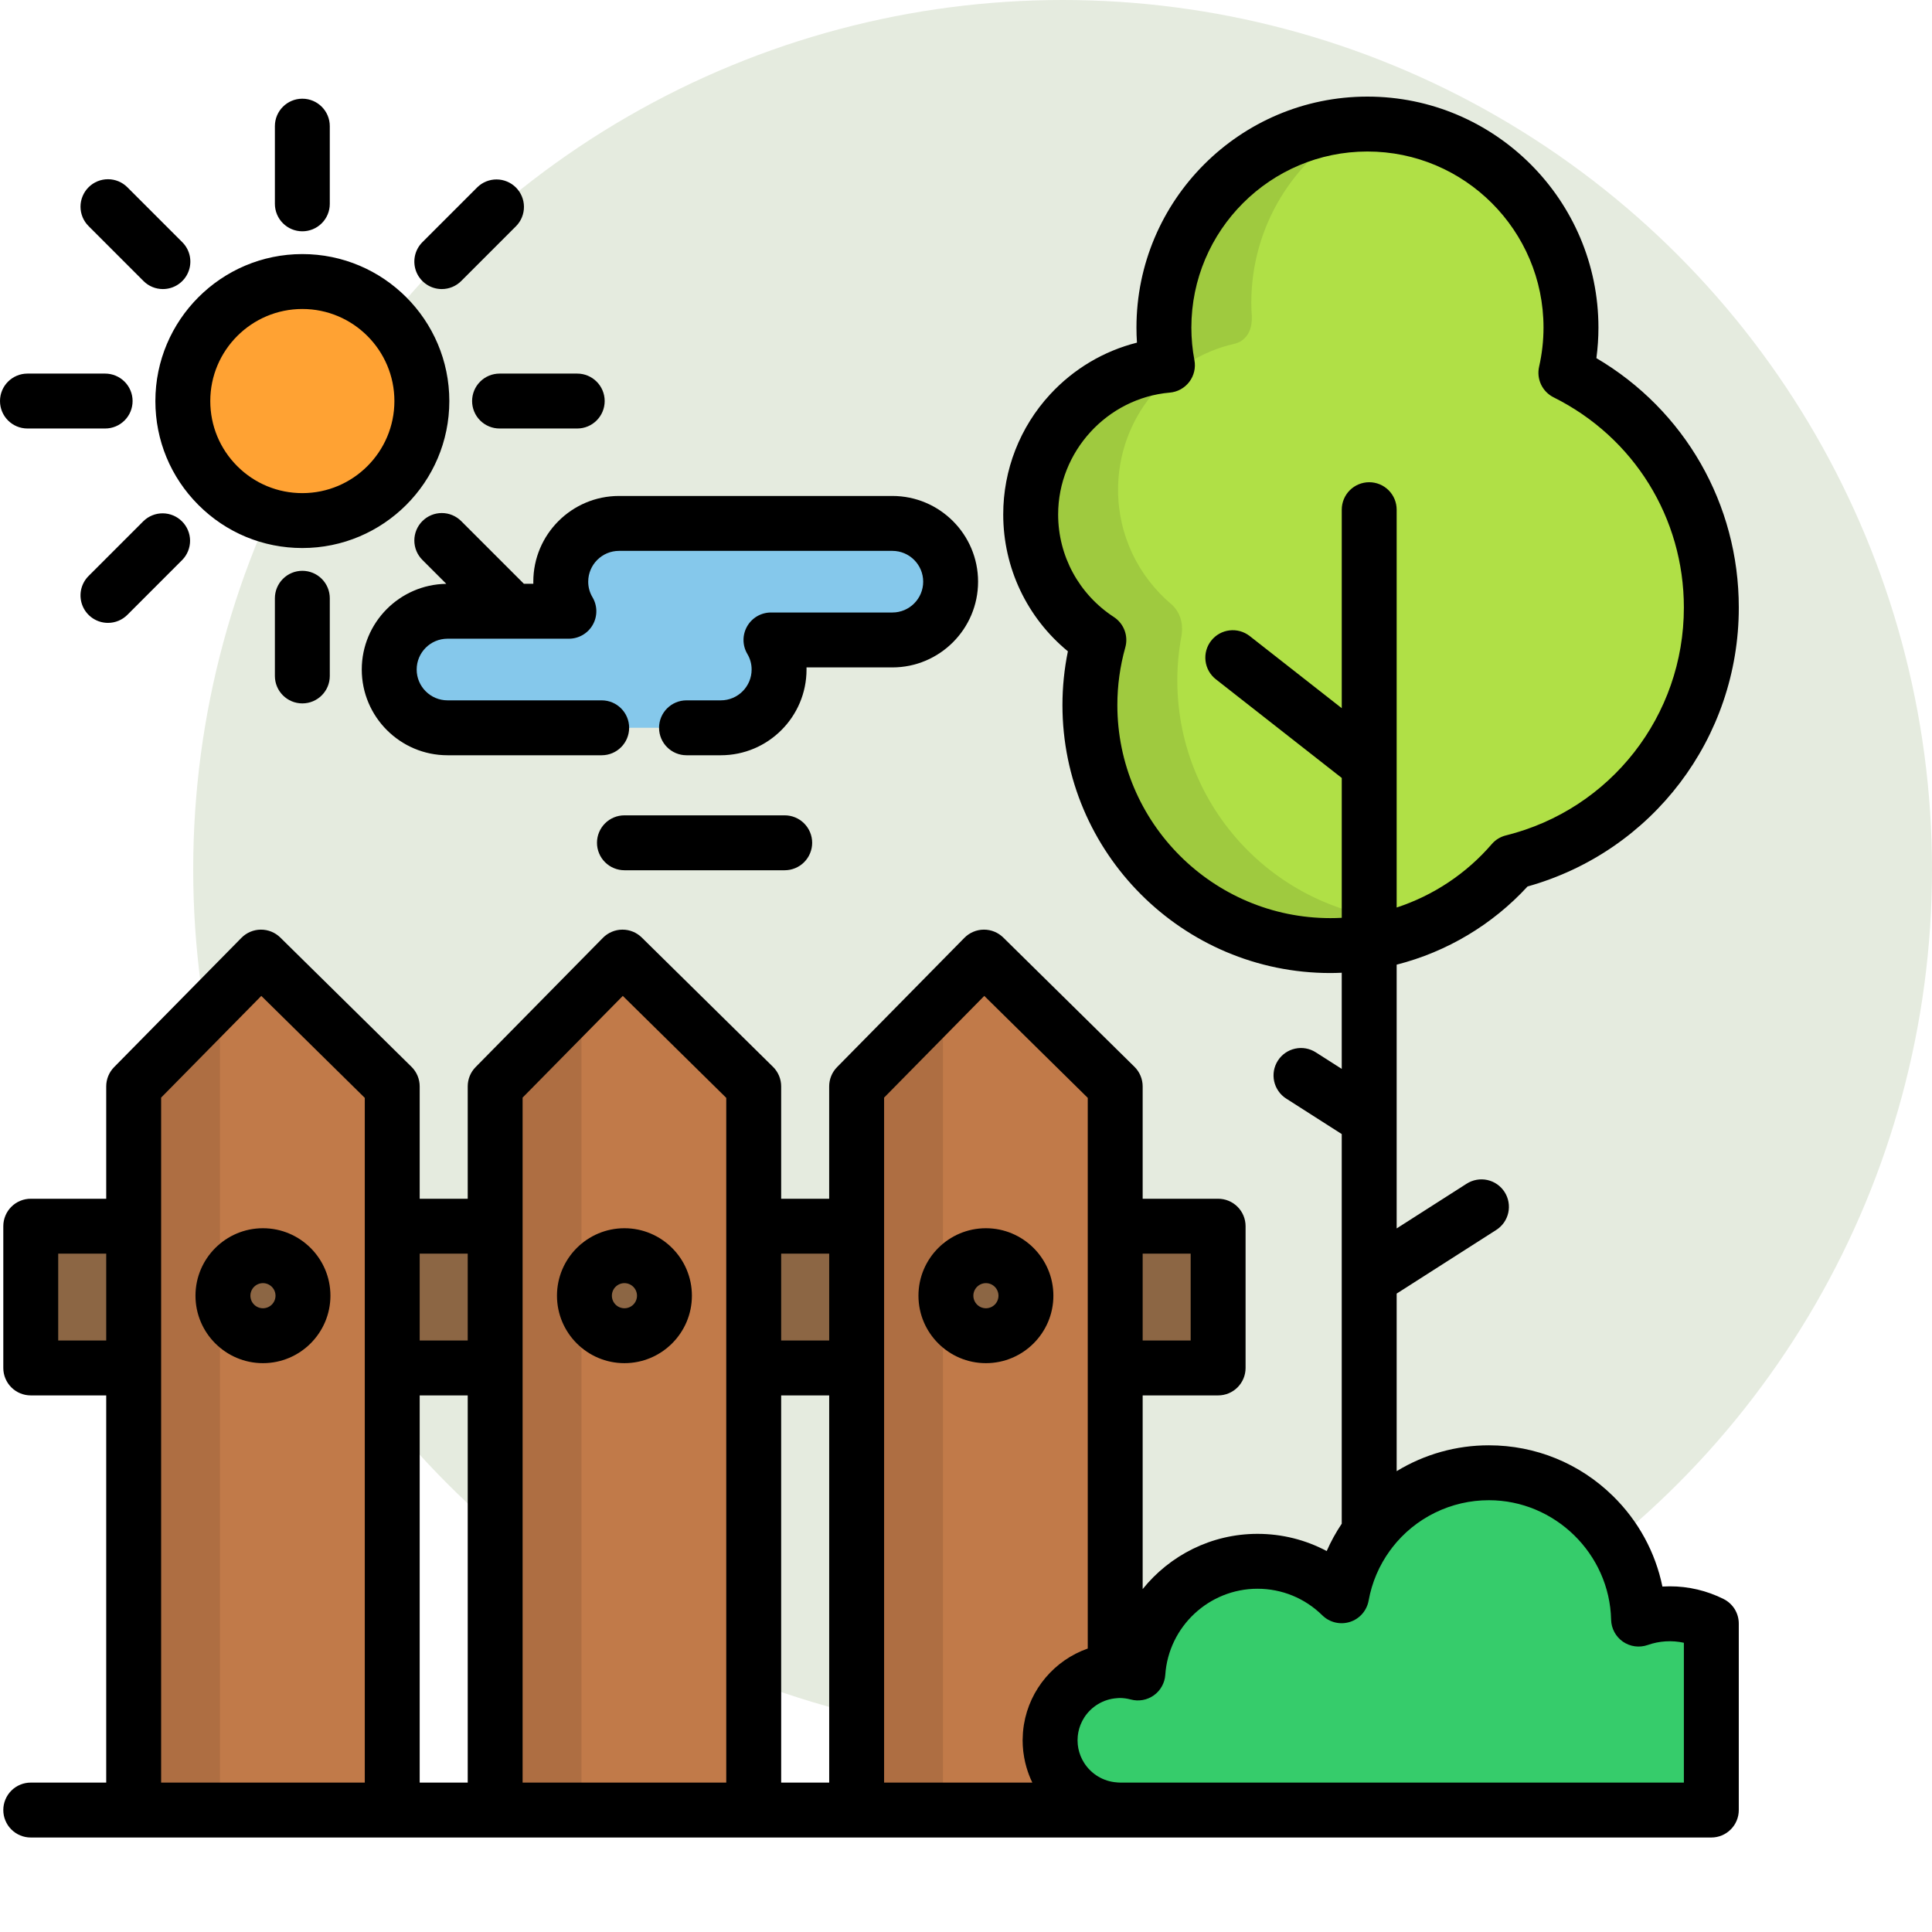
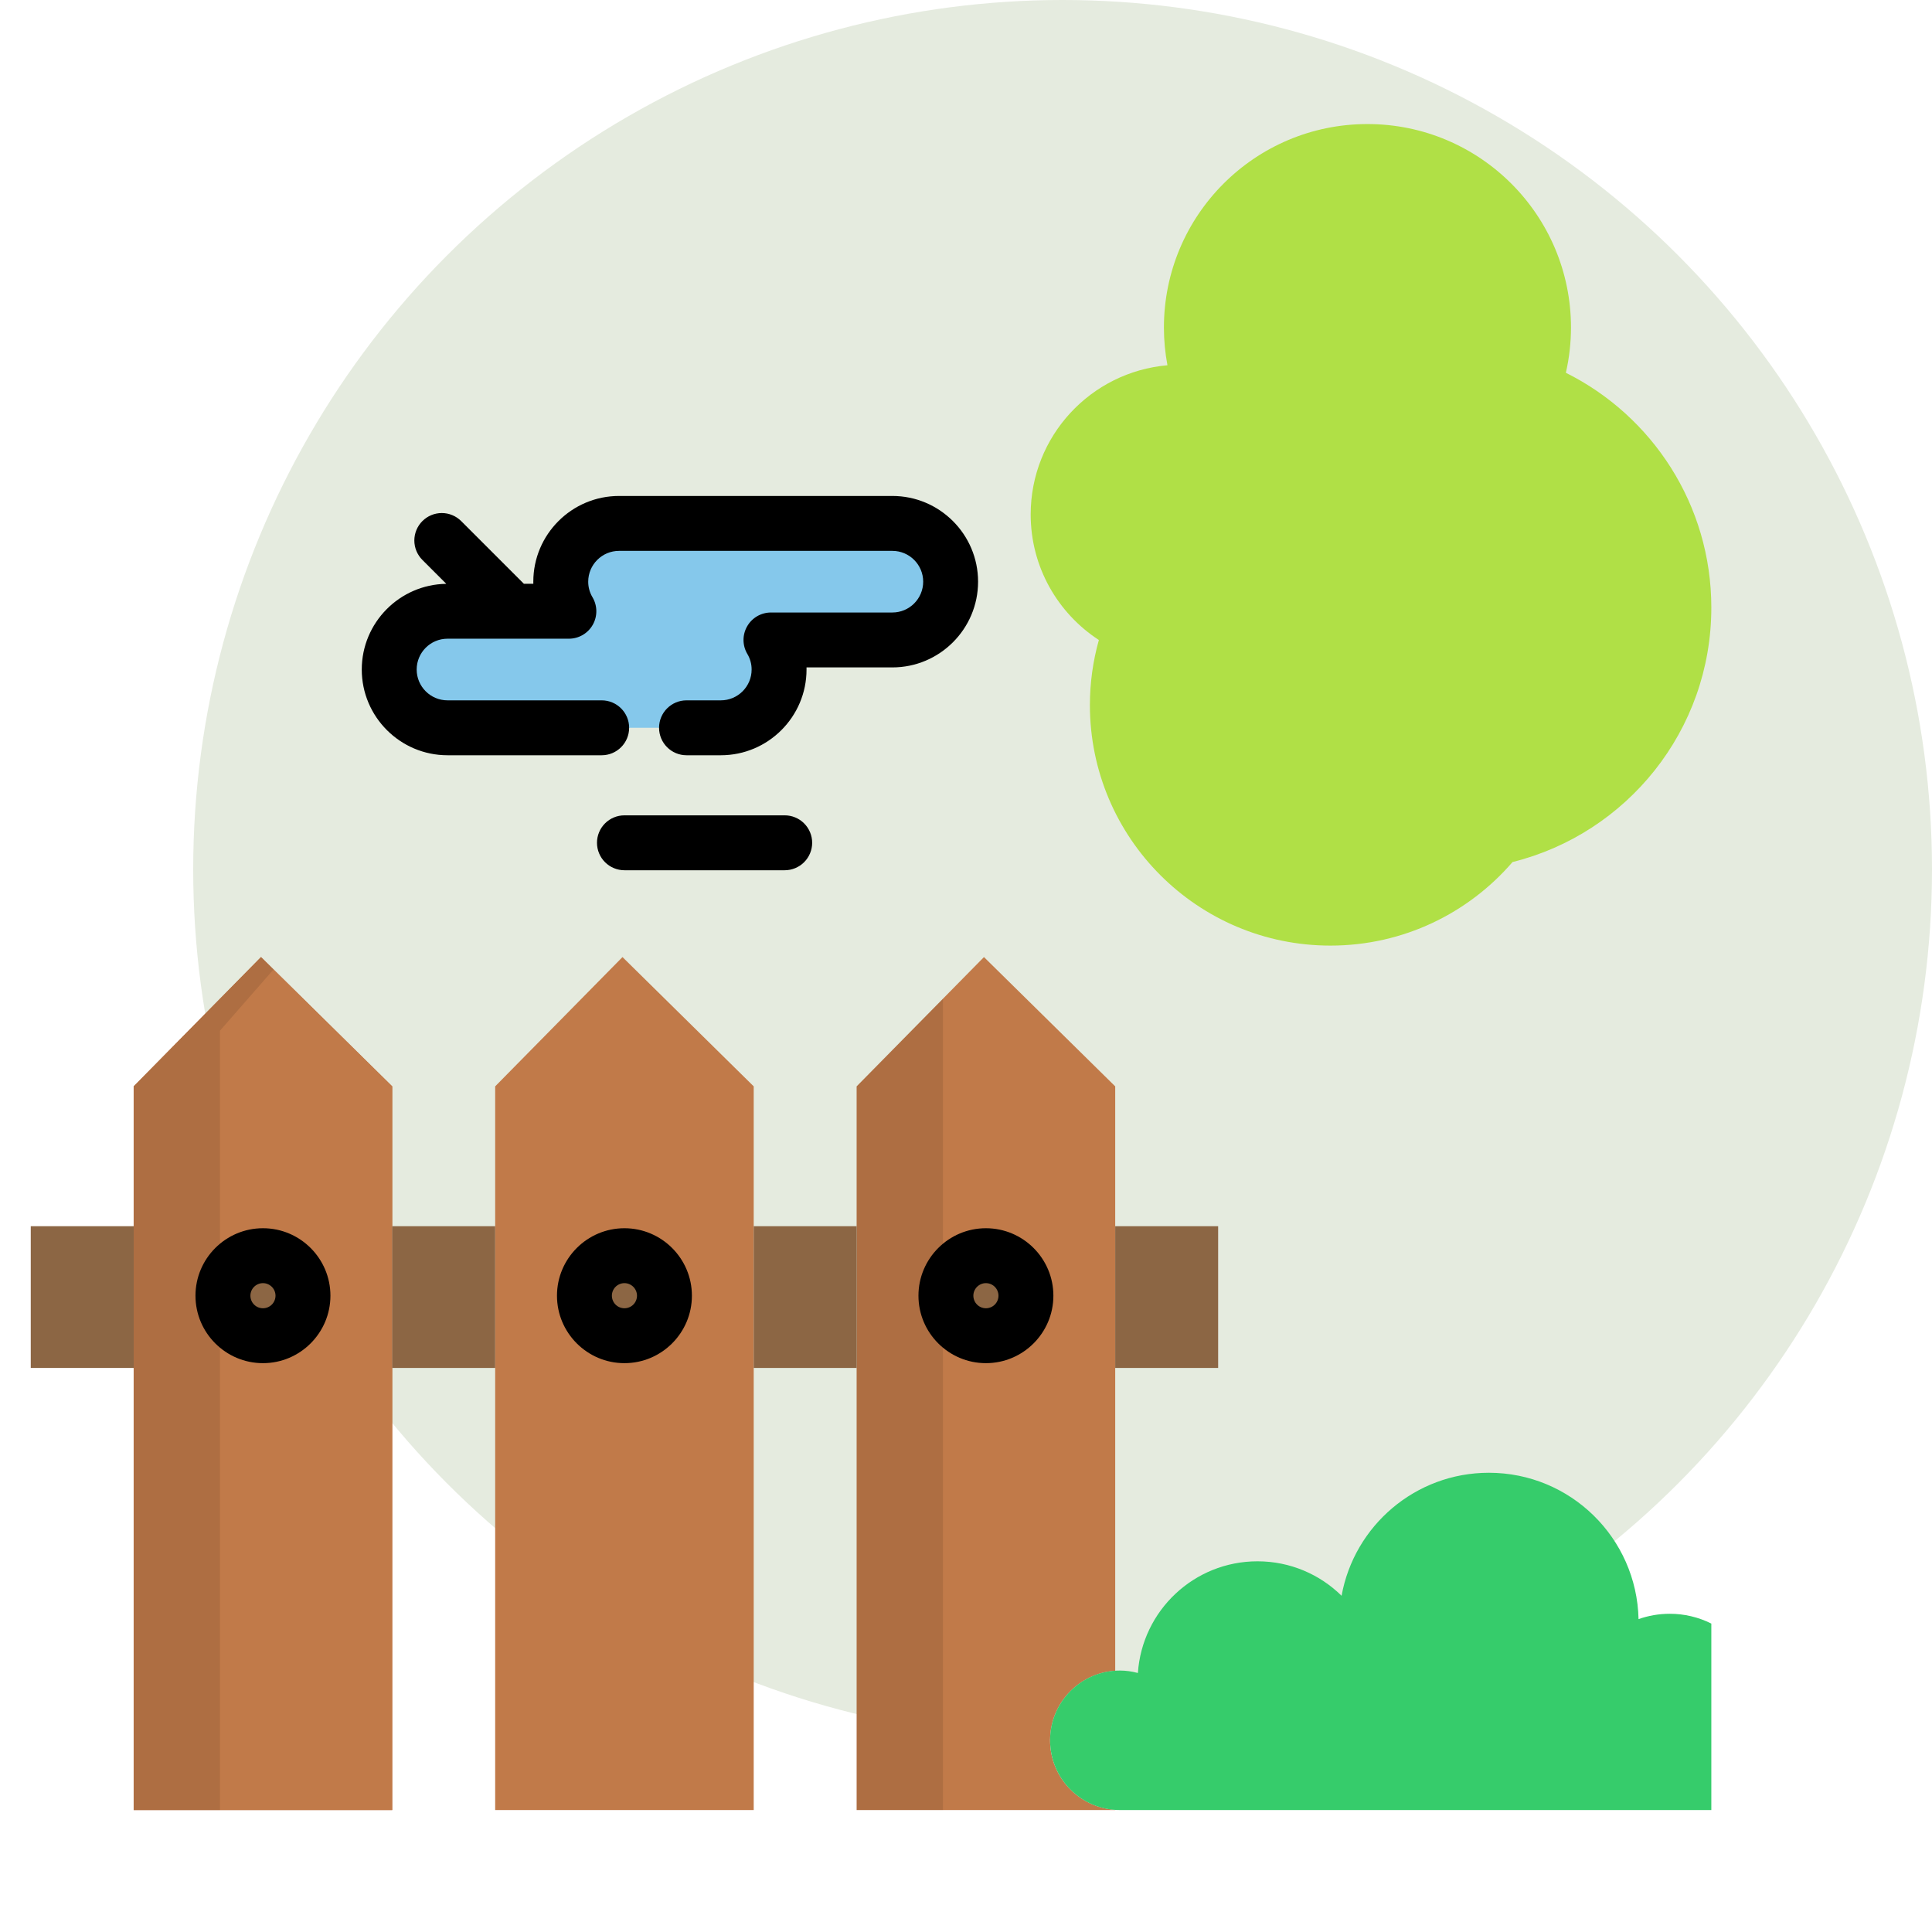
<svg xmlns="http://www.w3.org/2000/svg" width="100" height="100" viewBox="0 0 100 100" fill="none">
  <g clip-path="url(#clip0_206_1894)">
    <circle cx="55" cy="45" r="45" fill="#E5EBDF" />
-     <path d="M11.275 25.133C12.395 26.252 13.941 26.945 15.649 26.945C19.066 26.945 21.836 24.175 21.836 20.758C21.836 17.342 19.066 14.572 15.649 14.572C12.233 14.572 9.463 17.342 9.463 20.758C9.463 22.467 10.156 24.013 11.275 25.133Z" fill="#FFA233" />
    <path d="M35.533 37.67H37.309C38.975 37.67 40.325 36.32 40.325 34.655C40.325 34.095 40.17 33.573 39.905 33.124H46.188C47.854 33.124 49.204 31.774 49.204 30.108C49.204 28.442 47.854 27.092 46.188 27.092H32.041C30.375 27.092 29.025 28.442 29.025 30.108C29.025 30.667 29.179 31.189 29.445 31.638H23.162C21.496 31.638 20.146 32.989 20.146 34.654C20.146 36.32 21.496 37.67 23.162 37.67H31.142" fill="#85C8EB" />
    <path d="M32.22 49.538L25.63 56.23V93.688H39.012V56.23L32.22 49.538ZM50.93 49.538L44.34 56.23V93.687H57.723V93.675C55.841 93.551 54.352 91.99 54.352 90.077C54.352 88.164 55.841 86.603 57.723 86.478V56.23L50.93 49.538ZM13.51 49.538L6.919 56.23V93.688H20.302V56.23L13.51 49.538Z" fill="#C17A49" />
    <path d="M13.51 49.538L6.919 56.23V93.688H20.302V56.23L13.51 49.538Z" fill="#C17A49" />
    <g opacity="0.1">
-       <path d="M30.096 81.714V51.695L25.63 56.23V93.688H30.096V85.722V81.714Z" fill="black" />
-     </g>
+       </g>
    <g opacity="0.1">
      <path d="M48.806 81.431V51.695L44.34 56.23V93.688H48.806V83.555V81.431Z" fill="black" />
    </g>
    <g opacity="0.1">
      <path d="M11.386 86.161V53.349L14.159 50.178L13.51 49.538L6.919 56.23V93.688H11.386V86.161Z" fill="black" />
    </g>
    <path d="M13.61 69.136C14.754 69.136 15.681 68.209 15.681 67.066C15.681 65.922 14.754 64.995 13.61 64.995C12.466 64.995 11.539 65.922 11.539 67.066C11.539 68.209 12.466 69.136 13.61 69.136Z" fill="#8C6644" />
    <path d="M32.321 69.137C33.464 69.137 34.392 68.209 34.392 67.066C34.392 65.922 33.464 64.994 32.321 64.994C31.177 64.994 30.25 65.922 30.25 67.066C30.25 68.209 31.177 69.137 32.321 69.137Z" fill="#8C6644" />
    <path d="M51.031 69.137C52.175 69.137 53.102 68.209 53.102 67.066C53.102 65.922 52.175 64.994 51.031 64.994C49.887 64.994 48.96 65.922 48.96 67.066C48.96 68.209 49.887 69.137 51.031 69.137Z" fill="#8C6644" />
    <path d="M20.302 63.468H25.631V70.805H20.302V63.468ZM39.013 63.468H44.341V70.805H39.013V63.468ZM57.723 63.468H63.051V70.805H57.723V63.468ZM1.592 63.468H6.92V70.805H1.592V63.468Z" fill="#8C6644" />
    <path d="M88.578 31.448C88.578 26.124 85.511 21.518 81.049 19.295C81.224 18.527 81.313 17.743 81.314 16.956C81.314 11.138 76.597 6.421 70.778 6.421C64.96 6.421 60.244 11.138 60.244 16.956C60.244 17.623 60.308 18.274 60.427 18.906C56.461 19.25 53.348 22.574 53.348 26.629C53.348 29.352 54.754 31.743 56.877 33.127C56.569 34.223 56.413 35.356 56.413 36.493C56.413 43.369 61.987 48.944 68.863 48.944C72.632 48.944 76.007 47.266 78.289 44.619C84.198 43.15 88.578 37.811 88.578 31.448Z" fill="#B0E046" />
    <g opacity="0.1">
-       <path d="M73.386 47.665C66.511 47.665 60.937 42.091 60.937 35.215C60.937 34.419 61.014 33.643 61.158 32.889C61.159 32.883 61.159 32.877 61.16 32.87C61.297 31.938 60.803 31.427 60.654 31.296C60.643 31.287 60.632 31.277 60.621 31.267L60.612 31.261L60.612 31.26C58.937 29.838 57.871 27.72 57.871 25.351C57.871 21.662 60.448 18.579 63.898 17.793L63.898 17.792C63.898 17.792 64.813 17.647 64.795 16.437C64.795 16.425 64.796 16.416 64.796 16.405C64.778 16.163 64.768 15.92 64.767 15.678C64.767 11.692 66.981 8.224 70.246 6.434C64.675 6.711 60.244 11.316 60.244 16.956C60.244 17.623 60.308 18.273 60.427 18.905C56.461 19.25 53.348 22.573 53.348 26.628C53.348 29.351 54.755 31.743 56.877 33.127C56.569 34.223 56.414 35.355 56.413 36.493C56.413 43.369 61.987 48.943 68.863 48.943C70.803 48.945 72.716 48.49 74.447 47.616C74.097 47.645 73.744 47.665 73.386 47.665Z" fill="black" />
-     </g>
+       </g>
    <path d="M88.578 84.036C87.91 83.702 87.173 83.528 86.426 83.529C85.859 83.529 85.317 83.627 84.811 83.805C84.718 79.605 81.287 76.23 77.065 76.23C73.257 76.23 70.093 78.976 69.44 82.597C68.32 81.494 66.783 80.813 65.087 80.813C61.803 80.813 59.116 83.365 58.897 86.594C58.592 86.511 58.278 86.468 57.962 86.467C55.968 86.467 54.352 88.084 54.352 90.078C54.352 92.072 55.968 93.688 57.962 93.688H88.578V84.036Z" fill="#36CC6B" />
    <path d="M13.611 70.557C11.685 70.557 10.118 68.991 10.118 67.065C10.118 65.14 11.685 63.573 13.611 63.573C15.536 63.573 17.103 65.139 17.103 67.065C17.102 68.99 15.536 70.557 13.611 70.557ZM13.611 66.415C13.438 66.415 13.273 66.484 13.151 66.606C13.029 66.728 12.961 66.893 12.961 67.065C12.961 67.237 13.029 67.403 13.151 67.525C13.273 67.647 13.438 67.715 13.611 67.715C13.783 67.715 13.948 67.647 14.07 67.525C14.192 67.403 14.26 67.237 14.261 67.065C14.26 66.893 14.192 66.728 14.07 66.606C13.948 66.484 13.783 66.415 13.611 66.415ZM32.321 70.557C30.395 70.557 28.829 68.991 28.829 67.065C28.829 65.14 30.395 63.573 32.321 63.573C34.246 63.573 35.813 65.139 35.813 67.065C35.813 68.99 34.246 70.557 32.321 70.557ZM32.321 66.415C32.149 66.415 31.983 66.484 31.861 66.606C31.739 66.728 31.671 66.893 31.671 67.065C31.671 67.237 31.739 67.403 31.861 67.525C31.983 67.647 32.148 67.715 32.321 67.715C32.493 67.715 32.659 67.647 32.781 67.525C32.902 67.403 32.971 67.237 32.971 67.065C32.971 66.893 32.902 66.728 32.78 66.606C32.658 66.484 32.493 66.415 32.321 66.415ZM51.031 70.557C49.106 70.557 47.539 68.991 47.539 67.065C47.539 65.14 49.105 63.573 51.031 63.573C52.956 63.573 54.523 65.139 54.523 67.065C54.523 68.99 52.956 70.557 51.031 70.557ZM51.031 66.415C50.859 66.415 50.693 66.484 50.572 66.606C50.45 66.728 50.381 66.893 50.381 67.065C50.381 67.237 50.45 67.403 50.572 67.525C50.693 67.647 50.859 67.715 51.031 67.715C51.203 67.715 51.369 67.647 51.491 67.525C51.613 67.403 51.681 67.237 51.681 67.065C51.681 66.893 51.612 66.728 51.491 66.606C51.369 66.484 51.203 66.415 51.031 66.415Z" fill="black" />
-     <path d="M89.212 82.764C88.347 82.331 87.393 82.106 86.426 82.108C86.299 82.108 86.172 82.112 86.046 82.119C85.682 80.346 84.8 78.72 83.481 77.428C81.757 75.739 79.479 74.809 77.066 74.809C75.381 74.807 73.729 75.27 72.291 76.147V66.956L77.445 63.662C77.602 63.562 77.738 63.431 77.845 63.279C77.952 63.126 78.028 62.953 78.068 62.771C78.108 62.589 78.112 62.4 78.079 62.216C78.047 62.033 77.978 61.857 77.878 61.7C77.777 61.543 77.647 61.407 77.494 61.3C77.341 61.193 77.168 61.117 76.986 61.077C76.804 61.037 76.615 61.033 76.432 61.066C76.248 61.099 76.072 61.167 75.915 61.267L72.291 63.583V49.931C74.894 49.267 77.247 47.861 79.066 45.884C85.527 44.074 90 38.201 90 31.448C90 26.084 87.202 21.23 82.629 18.537C82.699 18.013 82.735 17.485 82.735 16.957C82.734 10.364 77.371 5 70.778 5C64.186 5 58.823 10.364 58.823 16.956C58.823 17.215 58.831 17.475 58.849 17.735C57.134 18.168 55.574 19.091 54.355 20.412C52.791 22.104 51.924 24.325 51.927 26.629C51.927 29.396 53.162 31.976 55.274 33.712C55.087 34.627 54.992 35.559 54.992 36.493C54.992 44.142 61.214 50.364 68.862 50.364C69.058 50.364 69.253 50.357 69.448 50.349V55.326L68.104 54.468C67.786 54.265 67.401 54.196 67.033 54.278C66.665 54.359 66.344 54.582 66.141 54.9C66.041 55.057 65.972 55.233 65.939 55.416C65.907 55.6 65.911 55.788 65.951 55.971C65.991 56.153 66.067 56.325 66.174 56.478C66.28 56.632 66.416 56.762 66.573 56.862L69.448 58.699V78.867C69.147 79.315 68.887 79.788 68.67 80.282C67.579 79.701 66.356 79.392 65.087 79.392C62.701 79.392 60.548 80.505 59.144 82.251V72.226H63.05C63.237 72.226 63.421 72.189 63.594 72.118C63.766 72.047 63.923 71.942 64.055 71.81C64.187 71.678 64.291 71.521 64.363 71.349C64.434 71.177 64.471 70.992 64.471 70.805V63.467C64.471 63.281 64.434 63.096 64.363 62.924C64.291 62.751 64.187 62.595 64.055 62.463C63.923 62.331 63.766 62.226 63.594 62.155C63.421 62.083 63.237 62.047 63.05 62.047H59.144V56.23C59.144 56.042 59.106 55.855 59.033 55.682C58.961 55.508 58.854 55.35 58.72 55.218L51.928 48.526C51.662 48.264 51.304 48.118 50.93 48.118H50.92C50.733 48.119 50.548 48.157 50.377 48.23C50.205 48.303 50.049 48.408 49.918 48.541L43.327 55.233C43.065 55.499 42.918 55.857 42.918 56.23V62.047H40.433V56.23C40.433 56.042 40.396 55.855 40.323 55.682C40.25 55.508 40.144 55.35 40.009 55.218L33.218 48.526C32.952 48.264 32.594 48.118 32.22 48.118H32.21C32.023 48.119 31.838 48.157 31.667 48.23C31.495 48.303 31.339 48.408 31.208 48.541L24.617 55.233C24.355 55.499 24.209 55.857 24.209 56.23V62.047H21.723V56.23C21.723 56.042 21.685 55.855 21.613 55.682C21.54 55.508 21.433 55.35 21.299 55.218L14.508 48.526C14.242 48.264 13.883 48.118 13.51 48.118H13.499C13.313 48.119 13.128 48.157 12.956 48.23C12.784 48.303 12.629 48.408 12.498 48.541L5.907 55.233C5.645 55.499 5.498 55.857 5.498 56.23V62.047H1.592C1.405 62.047 1.22 62.083 1.048 62.155C0.875 62.226 0.719 62.331 0.587 62.463C0.455 62.595 0.35 62.751 0.279 62.924C0.207 63.096 0.171 63.281 0.171 63.467V70.805C0.171 70.992 0.207 71.177 0.279 71.349C0.35 71.521 0.455 71.678 0.587 71.81C0.719 71.942 0.875 72.047 1.048 72.118C1.22 72.189 1.405 72.226 1.592 72.226H5.498V92.267H1.592C1.405 92.267 1.22 92.303 1.048 92.375C0.875 92.446 0.719 92.551 0.587 92.683C0.455 92.815 0.35 92.971 0.279 93.144C0.207 93.316 0.171 93.501 0.171 93.688C0.171 93.874 0.207 94.059 0.279 94.231C0.35 94.404 0.455 94.561 0.587 94.692C0.719 94.824 0.875 94.929 1.048 95.001C1.22 95.072 1.405 95.109 1.592 95.109H88.578C88.765 95.109 88.95 95.072 89.122 95.001C89.294 94.929 89.451 94.824 89.583 94.692C89.715 94.561 89.82 94.404 89.891 94.231C89.963 94.059 89.999 93.874 89.999 93.688V84.036C89.999 83.772 89.926 83.513 89.787 83.288C89.647 83.063 89.448 82.882 89.212 82.764ZM68.862 47.522C62.781 47.522 57.834 42.575 57.834 36.493C57.834 35.487 57.972 34.484 58.245 33.511C58.327 33.219 58.313 32.91 58.207 32.627C58.1 32.344 57.906 32.102 57.653 31.937C55.847 30.759 54.769 28.775 54.769 26.628C54.769 23.373 57.308 20.602 60.55 20.321C60.747 20.304 60.939 20.246 61.113 20.15C61.286 20.054 61.438 19.923 61.558 19.765C61.678 19.607 61.764 19.425 61.809 19.232C61.855 19.039 61.86 18.839 61.823 18.644C61.718 18.087 61.665 17.522 61.665 16.956C61.665 11.93 65.753 7.842 70.778 7.842C75.804 7.842 79.892 11.93 79.892 16.956C79.892 17.631 79.815 18.312 79.664 18.979C79.593 19.289 79.629 19.615 79.765 19.903C79.901 20.19 80.13 20.424 80.415 20.566C84.574 22.639 87.157 26.808 87.157 31.448C87.157 37.043 83.37 41.892 77.947 43.24C77.661 43.311 77.405 43.468 77.213 43.691C75.902 45.212 74.2 46.347 72.291 46.973V26.381C72.291 26.194 72.254 26.009 72.183 25.837C72.111 25.665 72.007 25.508 71.875 25.376C71.743 25.244 71.586 25.139 71.414 25.068C71.241 24.997 71.056 24.96 70.87 24.96C70.683 24.96 70.499 24.997 70.326 25.068C70.154 25.139 69.997 25.244 69.865 25.376C69.733 25.508 69.628 25.665 69.557 25.837C69.486 26.009 69.449 26.194 69.449 26.381V36.656L64.685 32.922C64.067 32.438 63.174 32.546 62.69 33.163C62.457 33.46 62.352 33.837 62.398 34.211C62.443 34.585 62.635 34.926 62.932 35.159L69.449 40.267V47.506C69.254 47.517 69.058 47.522 68.862 47.522ZM61.629 64.888V69.384H59.144V64.888H61.629ZM40.433 72.226H42.919V92.267H40.433V72.226ZM42.919 64.888V69.384H40.433V64.888H42.919ZM21.723 72.226H24.209V92.267H21.723V72.226ZM24.209 64.888V69.384H21.723V64.888H24.209ZM3.013 69.384V64.889H5.498V69.384H3.013ZM8.34 92.266V56.812L13.525 51.548L18.881 56.825V92.267H8.34V92.266ZM27.05 92.266V56.812L32.236 51.548L37.591 56.825V92.267H27.05V92.266ZM45.761 70.812L45.761 70.805V63.467L45.761 63.46V56.812L50.946 51.548L56.302 56.825V85.328C54.591 85.928 53.3 87.428 52.999 89.257L52.994 89.288C52.975 89.406 52.961 89.526 52.951 89.645C52.949 89.667 52.948 89.689 52.946 89.711C52.937 89.833 52.932 89.955 52.931 90.077C52.931 90.171 52.934 90.263 52.939 90.355C52.94 90.38 52.943 90.405 52.945 90.431C52.95 90.498 52.955 90.566 52.962 90.632C52.965 90.659 52.969 90.684 52.972 90.711C52.983 90.8 52.997 90.889 53.013 90.978C53.026 91.049 53.041 91.121 53.057 91.192L53.067 91.237C53.087 91.32 53.109 91.402 53.132 91.484L53.135 91.491C53.212 91.757 53.312 92.017 53.433 92.267H45.761V70.812ZM87.157 92.266H57.962C57.922 92.266 57.882 92.262 57.842 92.26C57.833 92.26 57.825 92.258 57.816 92.257C57.101 92.21 56.482 91.819 56.119 91.253L56.115 91.246C56.08 91.192 56.048 91.136 56.018 91.079L56.01 91.062C55.982 91.008 55.957 90.953 55.934 90.897C55.929 90.885 55.925 90.873 55.921 90.861C55.901 90.81 55.882 90.757 55.866 90.704C55.86 90.684 55.856 90.663 55.85 90.643C55.838 90.597 55.825 90.551 55.816 90.503C55.809 90.471 55.805 90.436 55.8 90.403C55.795 90.367 55.788 90.331 55.785 90.294C55.778 90.223 55.774 90.15 55.774 90.077C55.774 90.004 55.778 89.932 55.785 89.86C55.788 89.823 55.795 89.787 55.8 89.751C55.805 89.718 55.809 89.684 55.816 89.651C55.825 89.604 55.838 89.557 55.85 89.511C55.856 89.491 55.86 89.47 55.866 89.45C55.882 89.397 55.901 89.344 55.921 89.293C55.925 89.281 55.929 89.269 55.934 89.258C55.957 89.202 55.982 89.147 56.01 89.093C56.013 89.087 56.015 89.081 56.018 89.075C56.048 89.018 56.081 88.962 56.115 88.907C56.116 88.906 56.117 88.903 56.118 88.901C56.482 88.335 57.101 87.944 57.816 87.897C57.824 87.896 57.832 87.894 57.839 87.894C57.88 87.892 57.921 87.888 57.962 87.888C58.145 87.888 58.336 87.914 58.53 87.966C58.733 88.02 58.945 88.029 59.151 87.991C59.358 87.954 59.553 87.871 59.724 87.749C59.895 87.627 60.036 87.469 60.138 87.285C60.24 87.102 60.301 86.899 60.315 86.689C60.484 84.191 62.58 82.233 65.087 82.233C66.35 82.233 67.542 82.722 68.443 83.609C68.627 83.79 68.858 83.918 69.109 83.978C69.361 84.038 69.624 84.029 69.87 83.951C70.117 83.873 70.337 83.729 70.508 83.534C70.678 83.34 70.793 83.103 70.839 82.849C71.008 81.909 71.388 81.019 71.951 80.248C71.991 80.202 72.028 80.152 72.061 80.101C72.653 79.337 73.411 78.719 74.279 78.295C75.146 77.87 76.1 77.65 77.065 77.651C80.477 77.651 83.315 80.426 83.391 83.836C83.396 84.061 83.454 84.281 83.561 84.478C83.667 84.676 83.819 84.846 84.004 84.974C84.189 85.101 84.401 85.183 84.624 85.213C84.846 85.243 85.073 85.219 85.285 85.145C85.886 84.933 86.534 84.893 87.157 85.029V92.267L87.157 92.266ZM23.257 20.758C23.257 16.564 19.844 13.151 15.649 13.151C11.455 13.151 8.042 16.564 8.042 20.758C8.042 22.79 8.833 24.7 10.27 26.137C11.707 27.575 13.618 28.366 15.649 28.366C19.844 28.366 23.257 24.953 23.257 20.758ZM10.884 20.758C10.884 18.131 13.022 15.993 15.649 15.993C18.277 15.993 20.414 18.131 20.414 20.758C20.414 23.386 18.277 25.524 15.649 25.524C14.377 25.524 13.18 25.028 12.28 24.128C11.38 23.227 10.884 22.031 10.884 20.758ZM24.436 20.758C24.436 20.945 24.472 21.13 24.544 21.302C24.615 21.475 24.72 21.631 24.852 21.763C24.984 21.895 25.14 22 25.313 22.071C25.485 22.143 25.67 22.179 25.857 22.179H29.877C30.662 22.179 31.298 21.543 31.298 20.758C31.298 19.974 30.662 19.337 29.877 19.337H25.857C25.48 19.337 25.118 19.487 24.852 19.754C24.585 20.02 24.436 20.382 24.436 20.758ZM6.863 20.758C6.863 20.572 6.827 20.387 6.755 20.215C6.684 20.042 6.579 19.886 6.447 19.754C6.315 19.622 6.158 19.517 5.986 19.446C5.814 19.374 5.629 19.337 5.442 19.337H1.421C0.636 19.337 0 19.974 0 20.758C0 21.543 0.636 22.179 1.421 22.179H5.442C5.629 22.179 5.813 22.143 5.986 22.071C6.158 22 6.315 21.895 6.447 21.763C6.579 21.631 6.684 21.475 6.755 21.302C6.826 21.13 6.863 20.945 6.863 20.758ZM22.867 14.962C23.054 14.962 23.238 14.925 23.411 14.854C23.583 14.783 23.74 14.678 23.872 14.546L26.715 11.702C26.977 11.435 27.122 11.075 27.12 10.701C27.118 10.327 26.968 9.969 26.704 9.704C26.439 9.44 26.081 9.29 25.707 9.288C25.333 9.286 24.973 9.431 24.706 9.693L21.862 12.536C21.664 12.735 21.528 12.988 21.473 13.264C21.419 13.539 21.447 13.825 21.554 14.085C21.662 14.344 21.844 14.566 22.078 14.722C22.311 14.879 22.586 14.962 22.867 14.962ZM7.427 26.971L4.583 29.815C4.385 30.013 4.249 30.267 4.194 30.542C4.14 30.818 4.168 31.104 4.275 31.363C4.383 31.623 4.565 31.845 4.799 32.001C5.033 32.157 5.307 32.24 5.588 32.24C5.775 32.24 5.96 32.204 6.132 32.132C6.305 32.061 6.461 31.956 6.593 31.824L9.436 28.98C9.696 28.713 9.84 28.353 9.838 27.98C9.835 27.607 9.685 27.25 9.421 26.986C9.157 26.722 8.8 26.573 8.427 26.57C8.054 26.567 7.694 26.711 7.427 26.971ZM15.649 11.972C15.836 11.972 16.021 11.935 16.193 11.864C16.366 11.793 16.522 11.688 16.654 11.556C16.786 11.424 16.891 11.267 16.962 11.095C17.034 10.922 17.07 10.738 17.07 10.551V6.53C17.07 5.745 16.434 5.109 15.649 5.109C14.864 5.109 14.228 5.745 14.228 6.53V10.551C14.228 10.738 14.265 10.922 14.336 11.095C14.408 11.267 14.512 11.424 14.645 11.556C14.777 11.688 14.933 11.793 15.105 11.864C15.278 11.935 15.463 11.972 15.649 11.972ZM15.649 29.545C15.463 29.545 15.278 29.581 15.105 29.653C14.933 29.724 14.777 29.829 14.645 29.961C14.512 30.093 14.408 30.25 14.336 30.422C14.265 30.594 14.228 30.779 14.228 30.966V34.987C14.228 35.772 14.864 36.408 15.649 36.408C16.434 36.408 17.07 35.772 17.07 34.987V30.966C17.07 30.589 16.921 30.227 16.654 29.961C16.388 29.694 16.026 29.545 15.649 29.545ZM7.427 14.546C7.558 14.678 7.715 14.783 7.887 14.854C8.06 14.926 8.245 14.962 8.431 14.962C8.713 14.962 8.987 14.879 9.221 14.723C9.455 14.566 9.637 14.345 9.744 14.085C9.852 13.825 9.88 13.54 9.825 13.264C9.771 12.988 9.635 12.735 9.436 12.536L6.593 9.693C6.327 9.426 5.965 9.277 5.589 9.277C5.212 9.277 4.85 9.426 4.584 9.693C4.452 9.825 4.347 9.981 4.276 10.154C4.204 10.326 4.167 10.511 4.167 10.697C4.167 10.884 4.204 11.069 4.275 11.241C4.347 11.414 4.452 11.57 4.584 11.702L7.427 14.546Z" fill="black" />
    <path d="M46.188 25.671H32.041C29.594 25.671 27.604 27.662 27.604 30.108C27.604 30.145 27.604 30.181 27.605 30.217H27.117L23.872 26.972C23.605 26.705 23.244 26.555 22.867 26.555C22.49 26.555 22.129 26.705 21.862 26.972C21.73 27.104 21.626 27.26 21.554 27.433C21.483 27.605 21.446 27.79 21.446 27.976C21.446 28.163 21.483 28.348 21.554 28.52C21.626 28.692 21.73 28.849 21.862 28.981L23.1 30.219C20.682 30.253 18.725 32.229 18.725 34.655C18.725 37.101 20.716 39.092 23.163 39.092H31.143C31.928 39.092 32.564 38.456 32.564 37.67C32.564 36.886 31.928 36.25 31.143 36.25H23.163C22.283 36.25 21.567 35.534 21.567 34.655C21.567 33.775 22.283 33.059 23.163 33.059H29.445C29.696 33.059 29.942 32.993 30.159 32.867C30.376 32.741 30.556 32.56 30.68 32.342C30.804 32.124 30.868 31.878 30.866 31.627C30.864 31.376 30.796 31.13 30.668 30.915C30.522 30.671 30.445 30.392 30.446 30.108C30.446 29.229 31.161 28.513 32.041 28.513H46.189C47.068 28.513 47.784 29.229 47.784 30.108C47.784 30.988 47.068 31.703 46.189 31.703H39.905C39.654 31.703 39.408 31.77 39.191 31.895C38.975 32.021 38.795 32.202 38.671 32.42C38.547 32.638 38.482 32.884 38.484 33.135C38.486 33.386 38.554 33.632 38.682 33.847C38.828 34.091 38.905 34.37 38.904 34.655C38.904 35.534 38.189 36.25 37.309 36.25H35.534C34.749 36.25 34.113 36.886 34.113 37.67C34.113 38.456 34.749 39.092 35.534 39.092H37.309C39.756 39.092 41.746 37.101 41.746 34.655C41.746 34.618 41.746 34.582 41.745 34.545H46.188C48.635 34.545 50.625 32.555 50.625 30.108C50.625 27.661 48.635 25.671 46.188 25.671ZM40.617 45.044H32.321C32.134 45.044 31.949 45.007 31.777 44.935C31.604 44.864 31.448 44.759 31.316 44.627C31.184 44.495 31.079 44.339 31.008 44.166C30.936 43.994 30.9 43.809 30.9 43.623C30.9 43.436 30.936 43.251 31.008 43.079C31.079 42.906 31.184 42.75 31.316 42.618C31.448 42.486 31.604 42.381 31.777 42.31C31.949 42.238 32.134 42.202 32.321 42.202H40.617C40.803 42.202 40.988 42.238 41.16 42.31C41.333 42.381 41.489 42.486 41.621 42.618C41.753 42.75 41.858 42.906 41.929 43.079C42.001 43.251 42.038 43.436 42.038 43.623C42.038 43.809 42.001 43.994 41.929 44.166C41.858 44.339 41.753 44.496 41.621 44.627C41.489 44.76 41.333 44.864 41.16 44.935C40.988 45.007 40.803 45.044 40.617 45.044Z" fill="black" />
  </g>
  <defs>
    <clipPath id="clip0_206_1894">
      <rect width="100" height="100" fill="white" />
    </clipPath>
  </defs>
</svg>